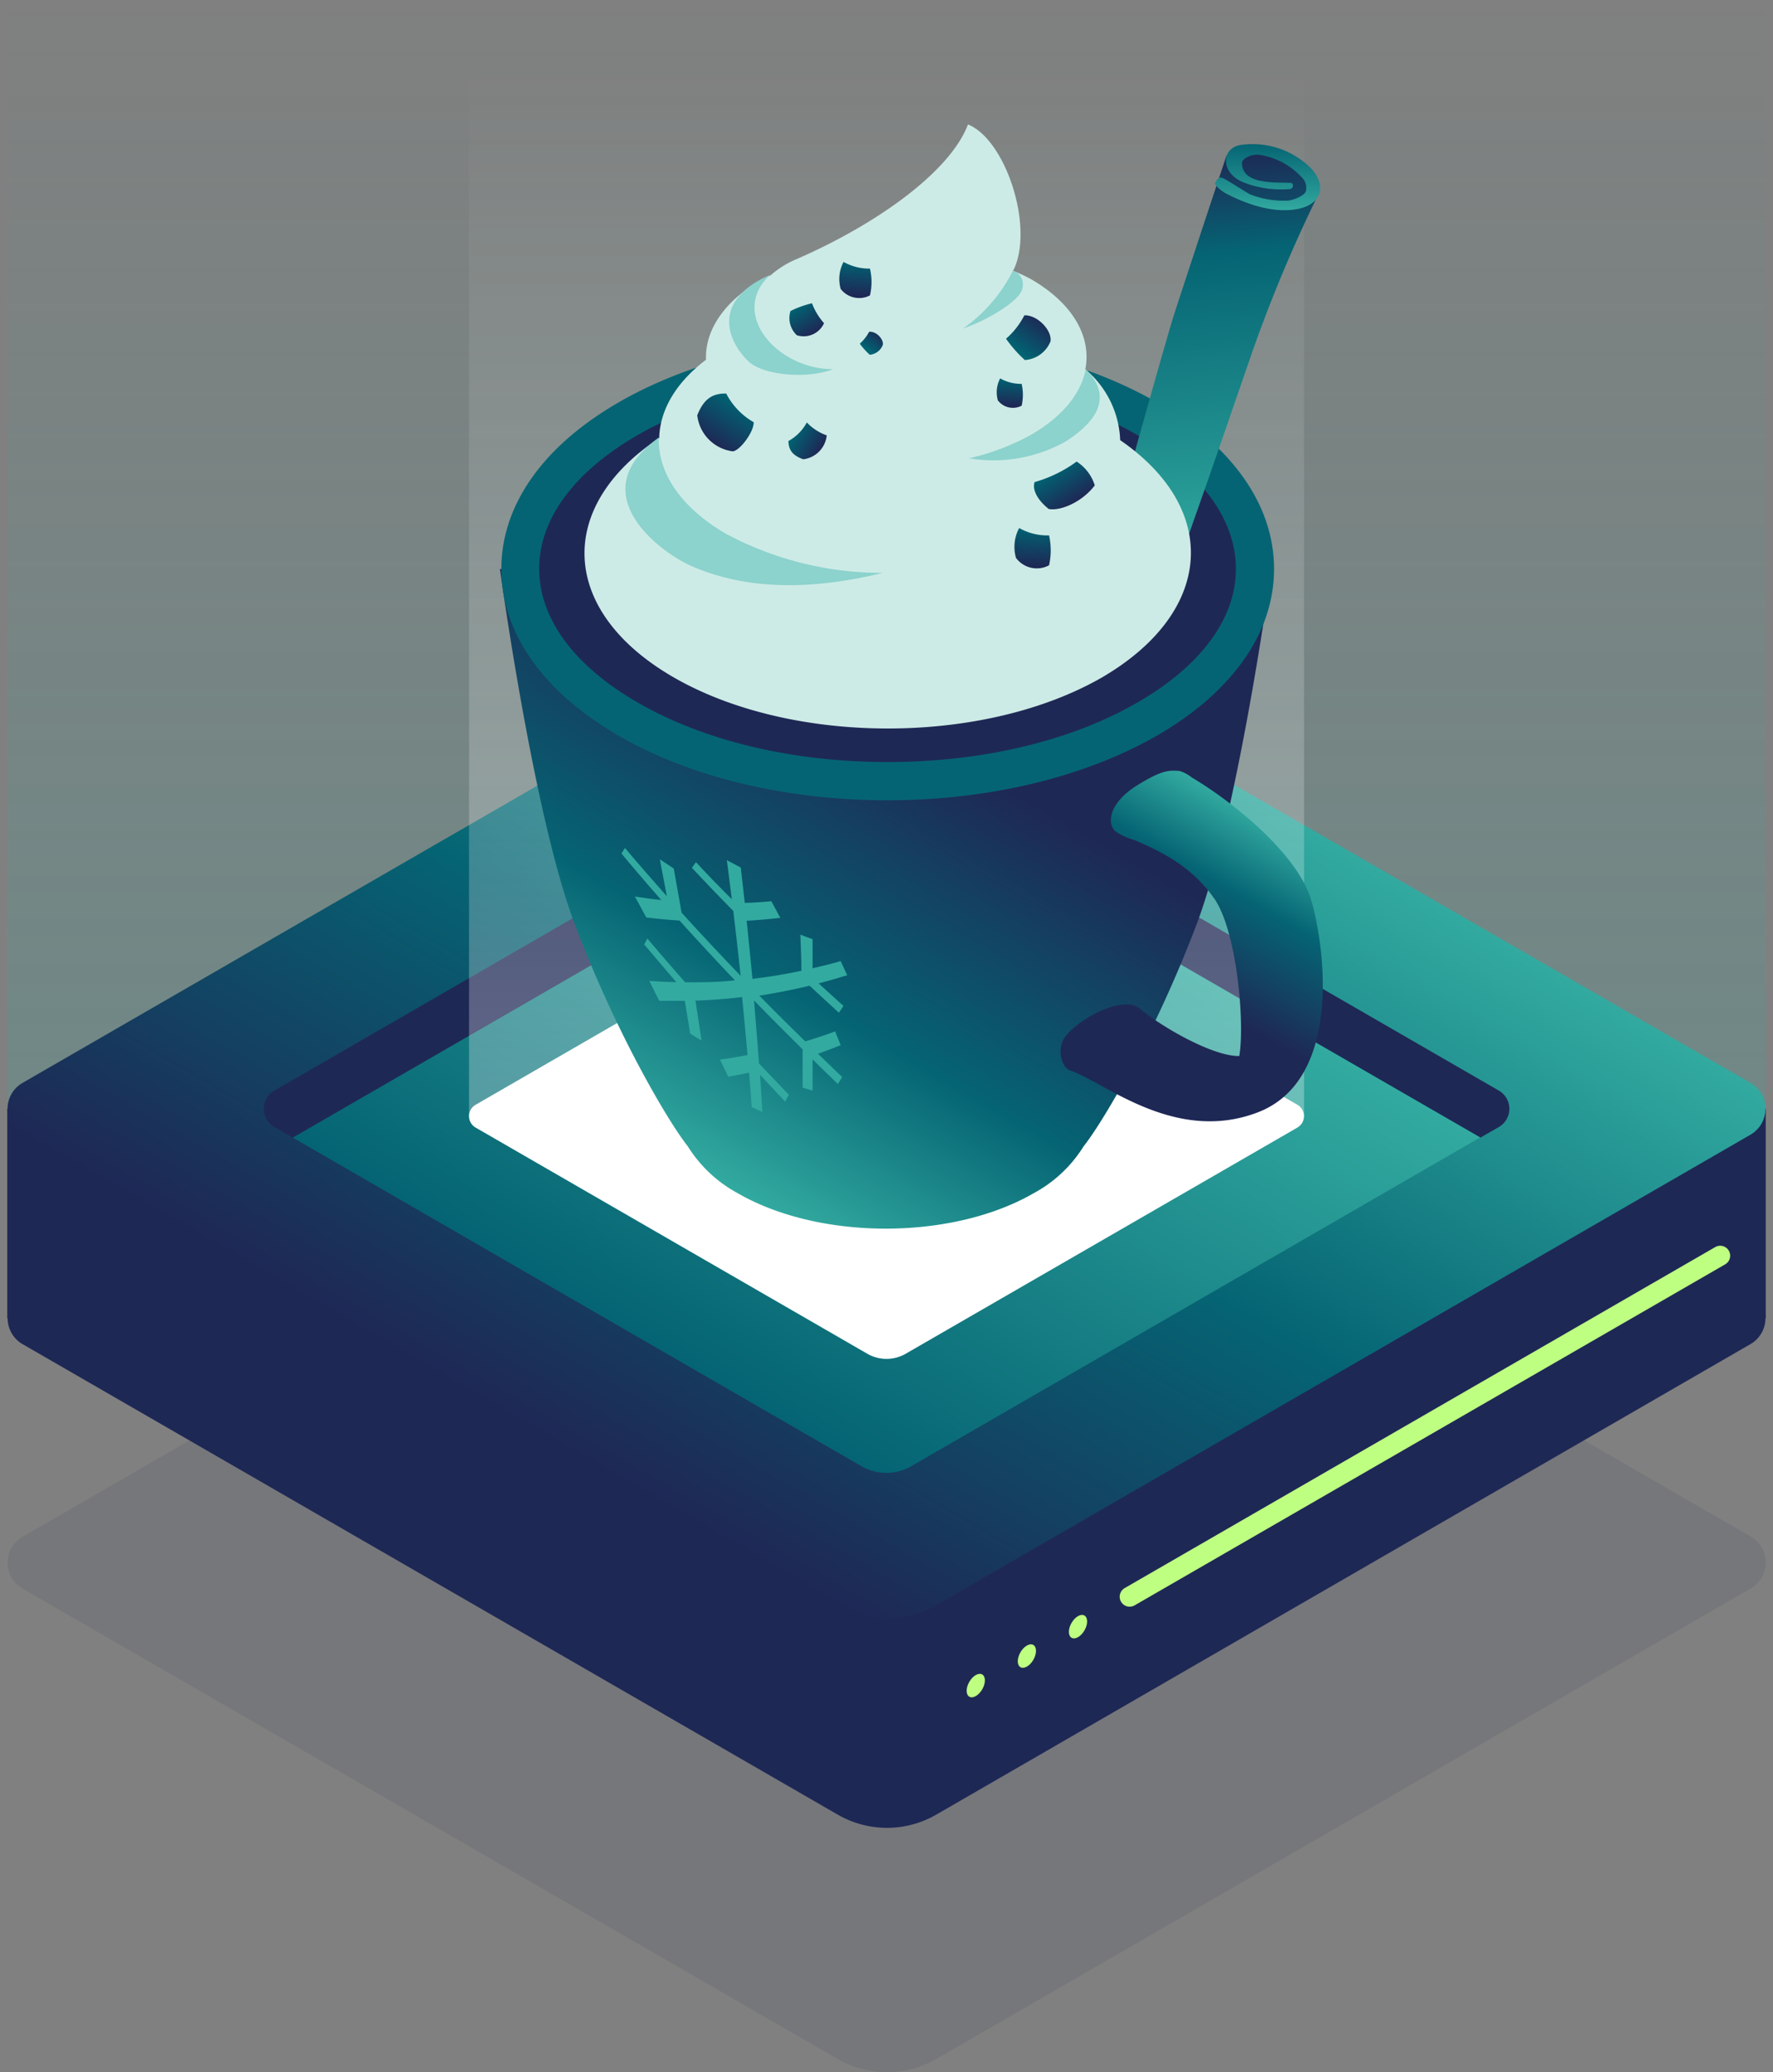
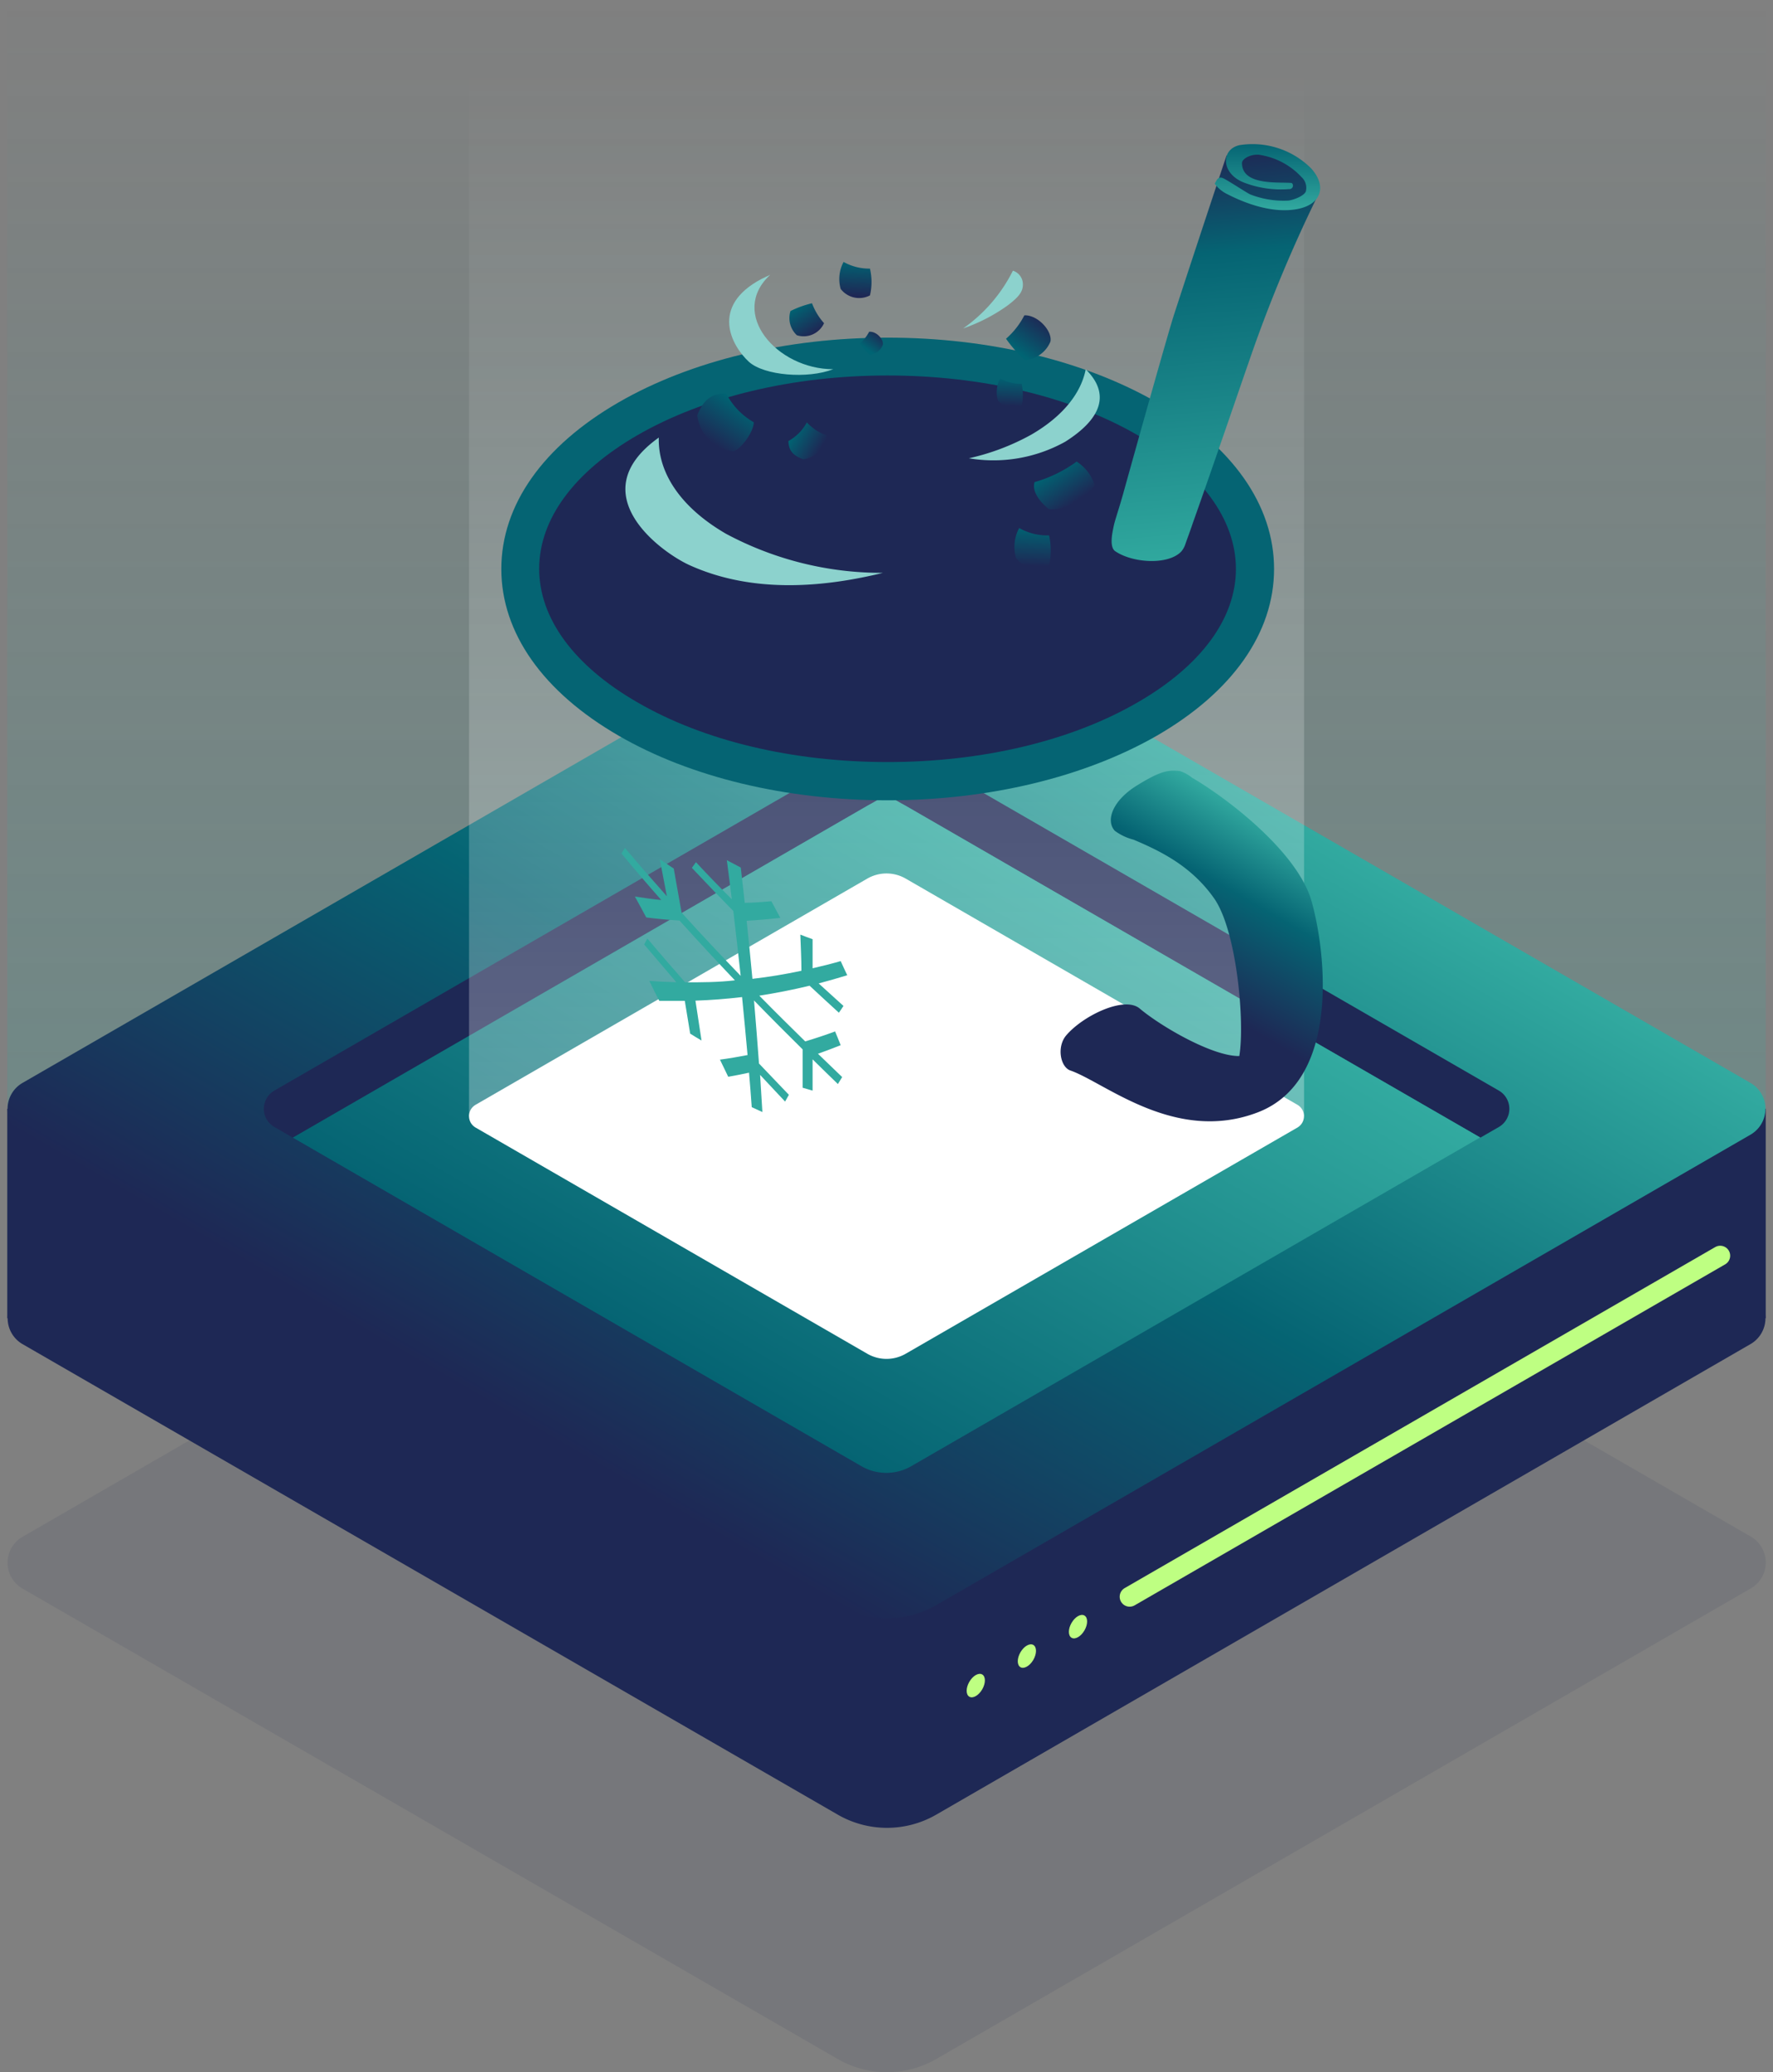
<svg xmlns="http://www.w3.org/2000/svg" xmlns:xlink="http://www.w3.org/1999/xlink" viewBox="0 0 178 208">
  <rect x="0" y="0" width="178" height="208" fill="#808080" stroke="none" />
  <defs>
    <linearGradient id="a" x1="89" x2="89" y2="111.21" gradientUnits="userSpaceOnUse">
      <stop offset="0" stop-color="#32aaa0" stop-opacity="0" />
      <stop offset="0.61" stop-color="#32aaa0" stop-opacity="0.62" />
      <stop offset="1" stop-color="#32aaa0" />
    </linearGradient>
    <linearGradient id="b" x1="111.81" y1="71.79" x2="66.19" y2="150.8" gradientUnits="userSpaceOnUse">
      <stop offset="0" stop-color="#30a89e" />
      <stop offset="0" stop-color="#32aaa0" />
      <stop offset="0.5" stop-color="#056473" />
      <stop offset="1" stop-color="#1e2855" />
    </linearGradient>
    <linearGradient id="c" x1="103.9" y1="88.38" x2="74.1" y2="140" gradientUnits="userSpaceOnUse">
      <stop offset="0" stop-color="#32aaa0" />
      <stop offset="1" stop-color="#056473" />
    </linearGradient>
    <linearGradient id="d" x1="89" y1="112.04" x2="89" y2="7.16" gradientUnits="userSpaceOnUse">
      <stop offset="0" stop-color="#fff" />
      <stop offset="1" stop-color="#fff" stop-opacity="0" />
    </linearGradient>
    <linearGradient id="e" x1="63.73" y1="113.8" x2="104.3" y2="43.54" gradientUnits="userSpaceOnUse">
      <stop offset="0" stop-color="#30a89e" />
      <stop offset="0" stop-color="#32aaa0" />
      <stop offset="0.25" stop-color="#056473" />
      <stop offset="0.6" stop-color="#1e2855" />
    </linearGradient>
    <linearGradient id="f" x1="128.01" y1="82.82" x2="112.19" y2="110.22" xlink:href="#e" />
    <linearGradient id="g" x1="122.6" y1="55.62" x2="119.19" y2="15.3" gradientTransform="translate(1.02 0.04)" gradientUnits="userSpaceOnUse">
      <stop offset="0" stop-color="#30a89e" />
      <stop offset="0.75" stop-color="#056473" />
      <stop offset="1" stop-color="#1e2855" />
    </linearGradient>
    <linearGradient id="h" x1="126.21" y1="21.13" x2="126.21" y2="14.41" gradientTransform="translate(1.02 0.04)" xlink:href="#c" />
    <linearGradient id="i" x1="74.49" y1="54.57" x2="79.4" y2="54.57" gradientTransform="translate(160.74 8.4) rotate(123.56)" gradientUnits="userSpaceOnUse">
      <stop offset="0" stop-color="#006473" />
      <stop offset="1" stop-color="#1e2855" />
    </linearGradient>
    <linearGradient id="j" x1="102.04" y1="37.43" x2="108.75" y2="37.43" gradientTransform="matrix(0.33, 0.49, -0.83, 0.55, 103.46, -23.72)" xlink:href="#i" />
    <linearGradient id="k" x1="107.42" y1="36.22" x2="114.13" y2="36.22" gradientTransform="matrix(-0.02, 0.59, -0.64, -0.03, 129.55, -9.42)" xlink:href="#i" />
    <linearGradient id="l" x1="82.23" y1="40.78" x2="87.12" y2="40.78" gradientTransform="matrix(-0.02, 0.59, -0.64, -0.03, 129.55, -9.42)" xlink:href="#i" />
    <linearGradient id="m" x1="63.59" y1="65.64" x2="69.6" y2="65.64" gradientTransform="matrix(-0.02, 0.59, -0.64, -0.03, 129.55, -9.42)" xlink:href="#i" />
    <linearGradient id="n" x1="74.18" y1="39.9" x2="77.37" y2="39.9" gradientTransform="translate(36.72 -28.95) rotate(31.14)" xlink:href="#i" />
    <linearGradient id="o" x1="77.23" y1="29.05" x2="80.77" y2="29.05" gradientTransform="matrix(0.49, 0.76, -0.6, 0.38, 59.92, -39.24)" xlink:href="#i" />
    <linearGradient id="p" x1="97.36" y1="5.31" x2="101.83" y2="5.31" gradientTransform="matrix(0.54, -0.73, 0.57, 0.42, 47.02, 104.47)" xlink:href="#i" />
    <linearGradient id="q" x1="87.71" y1="-12.23" x2="89.99" y2="-12.23" gradientTransform="matrix(0.54, -0.73, 0.57, 0.42, 47.02, 104.47)" xlink:href="#i" />
  </defs>
  <path d="M175.78,159.43,94,206.67a9.89,9.89,0,0,1-9.9,0L2.22,159.43a3,3,0,0,1,0-5.15L84.05,107a9.89,9.89,0,0,1,9.9,0l81.83,47.24A3,3,0,0,1,175.78,159.43Z" style="fill:#1e2855;opacity:0.1" />
  <rect x="0.73" width="176.54" height="111.21" style="opacity:0.2;fill:url(#a)" />
  <rect x="148.25" y="111.29" width="29.02" height="21.03" style="fill:#1e2855" />
  <rect x="0.73" y="111.29" width="29.02" height="21.03" style="fill:#1e2855" />
  <path d="M175.78,134.89,94,182.14a9.89,9.89,0,0,1-9.9,0L2.22,134.89a3,3,0,0,1,0-5.14L87.51,80.5a3,3,0,0,1,3,0l85.29,49.25A3,3,0,0,1,175.78,134.89Z" style="fill:#1e2855" />
  <path d="M175.78,113.87,94,161.11a9.89,9.89,0,0,1-9.9,0L2.22,113.87a3,3,0,0,1,0-5.15L84.05,61.48a9.89,9.89,0,0,1,9.9,0l81.83,47.24A3,3,0,0,1,175.78,113.87Z" style="fill:url(#b)" />
  <line x1="172.7" y1="126.04" x2="113.41" y2="160.27" style="fill:none;stroke:#beff82;stroke-linecap:round;stroke-miterlimit:10;stroke-width:2px" />
  <ellipse cx="97.96" cy="169.19" rx="1.29" ry="0.75" transform="translate(-97.54 169.43) rotate(-60)" style="fill:#beff82" />
  <ellipse cx="103.09" cy="166.23" rx="1.29" ry="0.75" transform="translate(-92.41 172.39) rotate(-60)" style="fill:#beff82" />
  <ellipse cx="108.22" cy="163.27" rx="1.29" ry="0.75" transform="translate(-87.28 175.36) rotate(-60)" style="fill:#beff82" />
  <path d="M91,80.92l57.62,33.27,1.86-1.07a2.11,2.11,0,0,0,0-3.65L91,75.13a4,4,0,0,0-4,0L27.54,109.47a2.11,2.11,0,0,0,0,3.65l1.86,1.07L87,80.92A4,4,0,0,1,91,80.92Z" style="fill:#1e2855" />
  <path d="M91.48,147.17l57.12-33L90.05,80.38a2.13,2.13,0,0,0-2.1,0L29.4,114.19l57.12,33A5,5,0,0,0,91.48,147.17Z" style="fill:url(#c)" />
  <path d="M130.25,113.18l-39.32,22.7a3.86,3.86,0,0,1-3.86,0l-39.32-22.7a1.32,1.32,0,0,1,0-2.29l39.32-22.7a3.86,3.86,0,0,1,3.86,0l39.32,22.7A1.32,1.32,0,0,1,130.25,113.18Z" style="fill:#fff" />
  <rect x="47.09" y="7.16" width="83.83" height="104.88" style="opacity:0.3;fill:url(#d)" />
-   <path d="M89,59.45,50.19,57.11s3.35,24.69,7.54,35.73,9.41,19.82,11.32,22.22l0,0a13.44,13.44,0,0,0,5,4.7c8.21,4.75,21.53,4.75,29.74,0a13.36,13.36,0,0,0,5-4.7l0,0c1.91-2.4,7.13-11.17,11.32-22.22s7.54-35.73,7.54-35.73Z" style="fill:url(#e)" />
  <path d="M89.1,80.33c-10.18,0-19.79-2.31-27-6.49-7.59-4.39-11.77-10.32-11.77-16.73s4.18-12.34,11.77-16.72c7.25-4.19,16.86-6.5,27-6.5s19.79,2.31,27.05,6.5c7.59,4.38,11.76,10.32,11.76,16.72s-4.17,12.34-11.76,16.73C108.89,78,99.29,80.33,89.1,80.33Z" style="fill:#056473" />
  <path d="M89.1,76.49c-9.52,0-18.44-2.12-25.12-6-6.35-3.66-9.85-8.42-9.85-13.4s3.5-9.73,9.85-13.4c6.68-3.85,15.6-6,25.12-6s18.45,2.13,25.13,6c6.35,3.67,9.84,8.43,9.85,13.4s-3.5,9.74-9.85,13.4C107.55,74.37,98.62,76.49,89.1,76.49Z" style="fill:#1e2855" />
  <path d="M118.44,77.39a3.71,3.71,0,0,1,1.22.66c3.82,2.24,10.61,7.56,12,12.36,1.49,5.21,2.91,18.06-5.38,21.24s-15.36-3-18.82-4.2c-1-.34-1.39-2.36-.43-3.51,1.69-2,5.86-4,7.39-2.71,2.08,1.76,7.29,4.81,10,4.77.57-3.39-.25-12.59-2.53-15.83s-5.37-4.74-8.09-5.89a5.37,5.37,0,0,1-1.88-.89c-.92-1-.27-3,2.21-4.54S117.33,77.29,118.44,77.39Z" style="fill:url(#f)" />
  <path d="M130.57,16.45l-4.44-1.61-3,.79s-3,9-5.28,16c-.61,1.92-3.24,11.27-5.11,18-.46,1.62-.82,2.63-.93,3.18s-.49,2.1.17,2.53c1.81,1.21,5.36,1.38,6.63,0a2.24,2.24,0,0,0,.41-.77c.27-.77.37-1,.74-2.09,2-5.62,5-14.4,5.59-16.08a144.29,144.29,0,0,1,7.06-17Z" style="fill:url(#g)" />
  <path d="M131.62,16.89a8.33,8.33,0,0,0-7.18-2.32c-1.88.41-1.88,2.82.41,3.74a10.32,10.32,0,0,0,4.58.67.35.35,0,0,0,.26-.61c-1.11-.14-5,.34-5-2,0-.5,1.1-1,1.92-.8a7.22,7.22,0,0,1,4.06,2.21,1.45,1.45,0,0,1,.43,1.43c-.13.38-1,.8-1.72.92a9.17,9.17,0,0,1-3.82-.6c-.21-.05-2.17-1.36-2.74-1.63s-.69.26-.87.54a3.33,3.33,0,0,0,1.17,1c2.15,1.12,4.84,2,7.19,1.53S133.24,18.67,131.62,16.89Z" style="fill:url(#h)" />
-   <path d="M112.46,44.18a9.72,9.72,0,0,0-3.5-7.11c.63-3.23-1.19-6.59-5.47-9.06a19.61,19.61,0,0,0-1.79-.84,1.51,1.51,0,0,0,.1-.17c2-4.33-.86-13-4.62-14.51C95.44,17.12,88.3,22.37,80,26a9.36,9.36,0,0,0-2.63,1.63c-.29.15-.62.27-.9.43-3.84,2.22-5.7,5.14-5.59,8.05-3.06,2.32-4.63,5.08-4.7,7.86-10.43,6.91-10,17.39,1.42,24,11.89,6.87,31.18,6.87,43.08,0C121.89,61.39,122.49,51.09,112.46,44.18Z" style="fill:#cdebe6" />
  <path d="M88.64,57.5a33.1,33.1,0,0,1-15.73-3.91c-4.62-2.67-6.87-6.17-6.77-9.67-7.87,5.62.2,11.49,3.07,12.8C75.73,59.68,83,58.88,88.64,57.5Z" style="fill:#8cd2cd" />
  <path d="M83.65,37.06c-5.67,0-10.52-5.63-6.32-9.48-.29.15-.62.28-.9.43-5.16,2.74-3,6.69-1.24,8.31C76.71,37.69,81.06,38.06,83.65,37.06Z" style="fill:#8cd2cd" />
  <path d="M102.69,28.46a1.43,1.43,0,0,0-1-1.29,15.59,15.59,0,0,1-5,5.8,17.41,17.41,0,0,0,4.54-2.36C102.31,29.77,102.73,29.25,102.69,28.46Z" style="fill:#8cd2cd" />
  <path d="M109,37.07c-.47,2.4-2.29,4.72-5.47,6.56A23.39,23.39,0,0,1,97.27,46a14.83,14.83,0,0,0,9.67-1.66C111.16,41.67,111.12,39.15,109,37.07Z" style="fill:#8cd2cd" />
  <path d="M70,41.68c.66-1.64,1.51-2.2,2.91-2.18a7,7,0,0,0,2.76,2.88c0,1.06-1.48,2.94-2.13,2.92A4.12,4.12,0,0,1,70,41.68Z" style="fill:url(#i)" />
  <path d="M105.29,51.09c-1-.78-1.71-1.87-1.42-2.7a13.4,13.4,0,0,0,4.22-2.06,4.39,4.39,0,0,1,1.82,2.39C108.63,50.41,106.46,51.31,105.29,51.09Z" style="fill:url(#j)" />
  <path d="M102,56a4,4,0,0,1,.32-3,5.72,5.72,0,0,0,3,.74,6.81,6.81,0,0,1,0,3A2.6,2.6,0,0,1,102,56Z" style="fill:url(#k)" />
  <path d="M100.18,40.19a3,3,0,0,1,.23-2.21,4.28,4.28,0,0,0,2.16.55,5,5,0,0,1,0,2.19A1.9,1.9,0,0,1,100.18,40.19Z" style="fill:url(#l)" />
  <path d="M84.4,29a3.65,3.65,0,0,1,.29-2.71,5.23,5.23,0,0,0,2.65.67,5.89,5.89,0,0,1,0,2.69A2.34,2.34,0,0,1,84.4,29Z" style="fill:url(#m)" />
  <path d="M80.64,46.1c-1.08-.39-1.46-.92-1.49-1.83A4.63,4.63,0,0,0,81,42.4a5,5,0,0,0,2,1.3A2.69,2.69,0,0,1,80.64,46.1Z" style="fill:url(#n)" />
-   <path d="M80,33.65a2.36,2.36,0,0,1-.64-2.43,9.81,9.81,0,0,1,2.16-.78,6.34,6.34,0,0,0,1.21,2A2.25,2.25,0,0,1,80,33.65Z" style="fill:url(#o)" />
+   <path d="M80,33.65a2.36,2.36,0,0,1-.64-2.43,9.81,9.81,0,0,1,2.16-.78,6.34,6.34,0,0,0,1.21,2A2.25,2.25,0,0,1,80,33.65" style="fill:url(#o)" />
  <path d="M105.46,34.28a3,3,0,0,1-2.57,1.86A12.67,12.67,0,0,1,101,34a7.87,7.87,0,0,0,1.84-2.35C104.19,31.6,105.66,33.22,105.46,34.28Z" style="fill:url(#p)" />
  <path d="M88.63,34.61a1.54,1.54,0,0,1-1.31,1,7,7,0,0,1-1-1.11,4.43,4.43,0,0,0,.94-1.2C88,33.24,88.73,34.07,88.63,34.61Z" style="fill:url(#q)" />
  <path d="M75.47,111.13c-.08-1.15-.17-2.3-.27-3.46-.7.15-1.4.29-2.09.41l-.83-1.72c.91-.12,1.84-.28,2.77-.46q-.26-2.9-.55-5.82-2.37.28-4.68.36c.21,1.34.41,2.67.61,4q-.57-.33-1.14-.69l-.54-3.29c-.86,0-1.72,0-2.56,0-.34-.66-.69-1.34-1-2,.89.06,1.8.11,2.71.13q-1.56-1.82-3.23-3.79c.1-.2.21-.4.32-.6,1.3,1.55,2.57,3,3.79,4.4,1.64,0,3.31,0,5-.2-1.74-1.83-3.6-3.82-5.56-6-1.12-.07-2.24-.17-3.34-.31-.37-.7-.75-1.39-1.14-2.1.88.14,1.76.26,2.65.35q-1.95-2.2-4-4.67l.35-.56c1.44,1.71,2.85,3.32,4.21,4.85-.23-1.23-.47-2.47-.71-3.71l1.4.93c.27,1.48.53,3,.79,4.43,2.1,2.32,4.08,4.42,5.93,6.34q-.35-3.24-.74-6.51c-1.34-1.36-2.72-2.8-4.16-4.33l.41-.57q1.86,2,3.6,3.72c-.16-1.31-.33-2.61-.5-3.92l1.4.74c.14,1.18.27,2.37.4,3.54.88,0,1.77-.09,2.67-.16.3.56.61,1.12.9,1.67-1.13.13-2.26.23-3.38.29q.31,2.94.58,5.83,2.44-.28,4.92-.81c0-1.2-.07-2.42-.11-3.63.41.16.82.32,1.23.46,0,1,0,2,0,2.92.93-.21,1.88-.45,2.82-.72.23.48.45,1,.66,1.42-1,.3-1.91.57-2.87.82l2.49,2.26c-.15.23-.3.46-.46.68-.92-.84-1.9-1.74-2.94-2.71-1.7.41-3.39.74-5.05,1,1.65,1.68,3.19,3.2,4.61,4.59,1-.3,2-.63,3-1,.2.47.38.93.56,1.38-.76.3-1.52.59-2.28.86l2.43,2.34c-.14.24-.29.47-.43.7-.79-.77-1.64-1.59-2.54-2.48,0,1,0,2.1,0,3.14l-1-.29c0-1.28,0-2.56,0-3.85-1.49-1.47-3.12-3.1-4.88-4.91q.27,3.18.5,6.33l3,3.14c-.13.22-.25.45-.38.68l-2.51-2.68c.08,1.25.16,2.49.23,3.73Z" style="fill:#32aaa0" />
</svg>